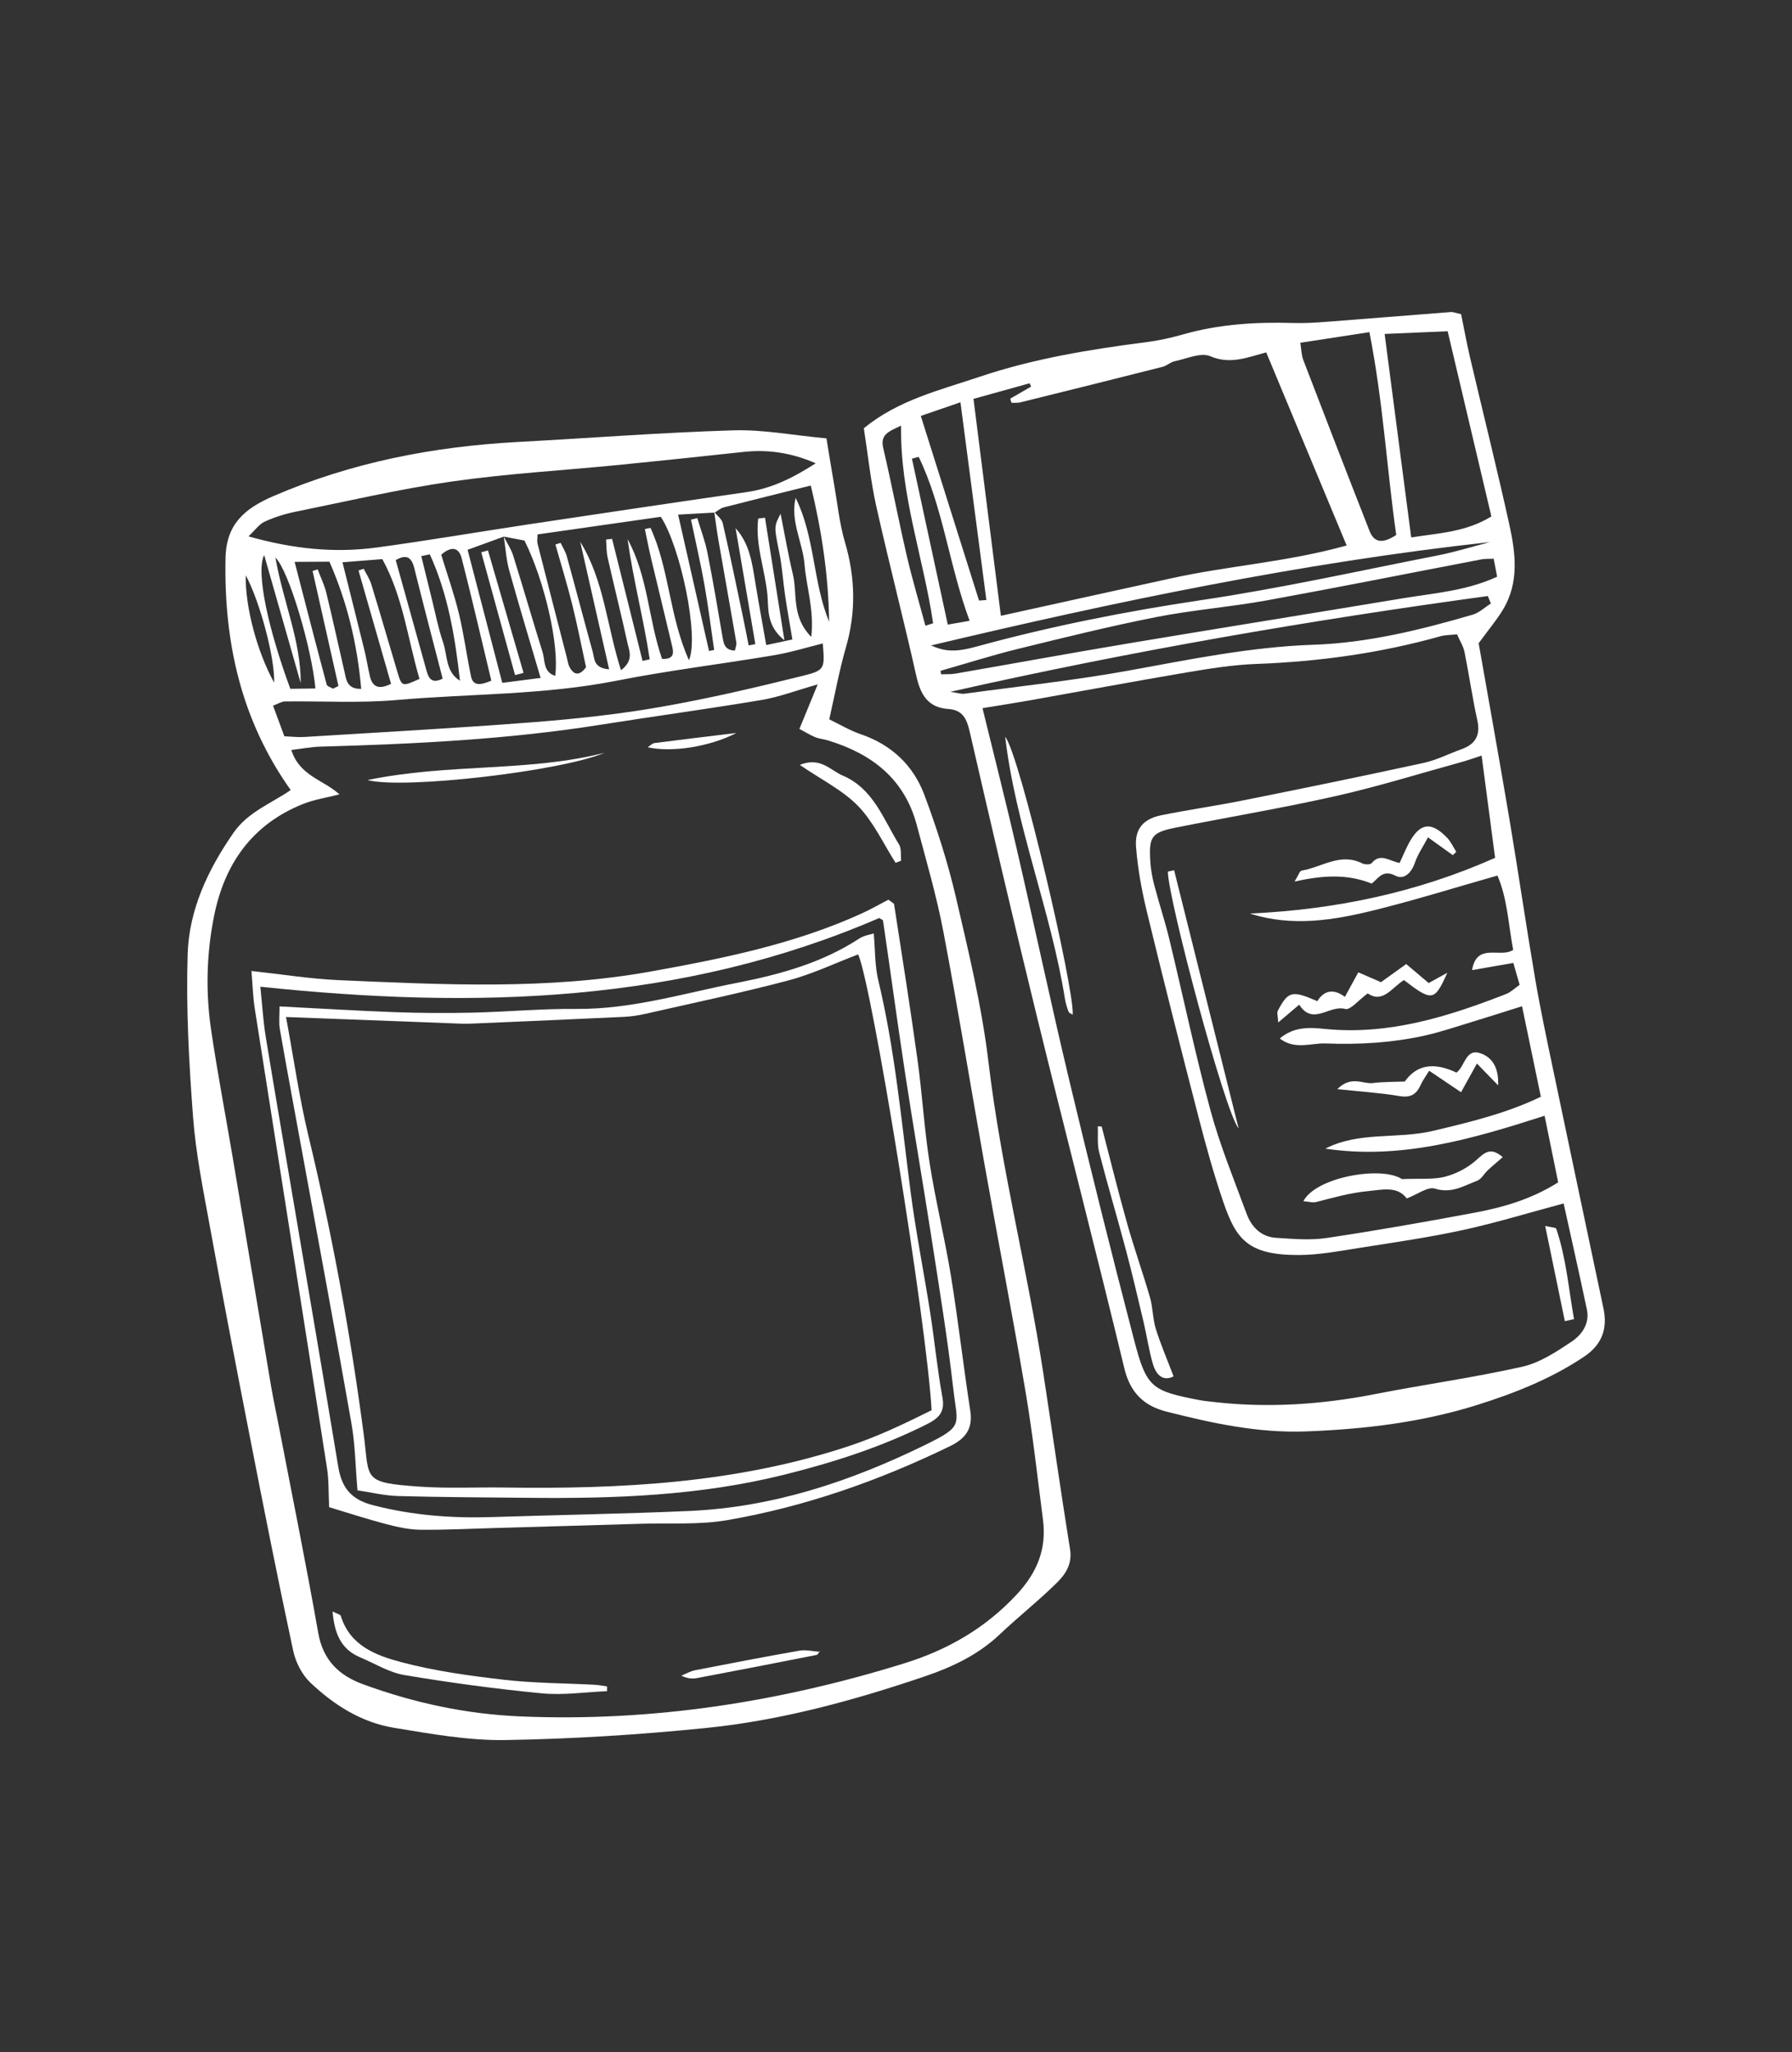
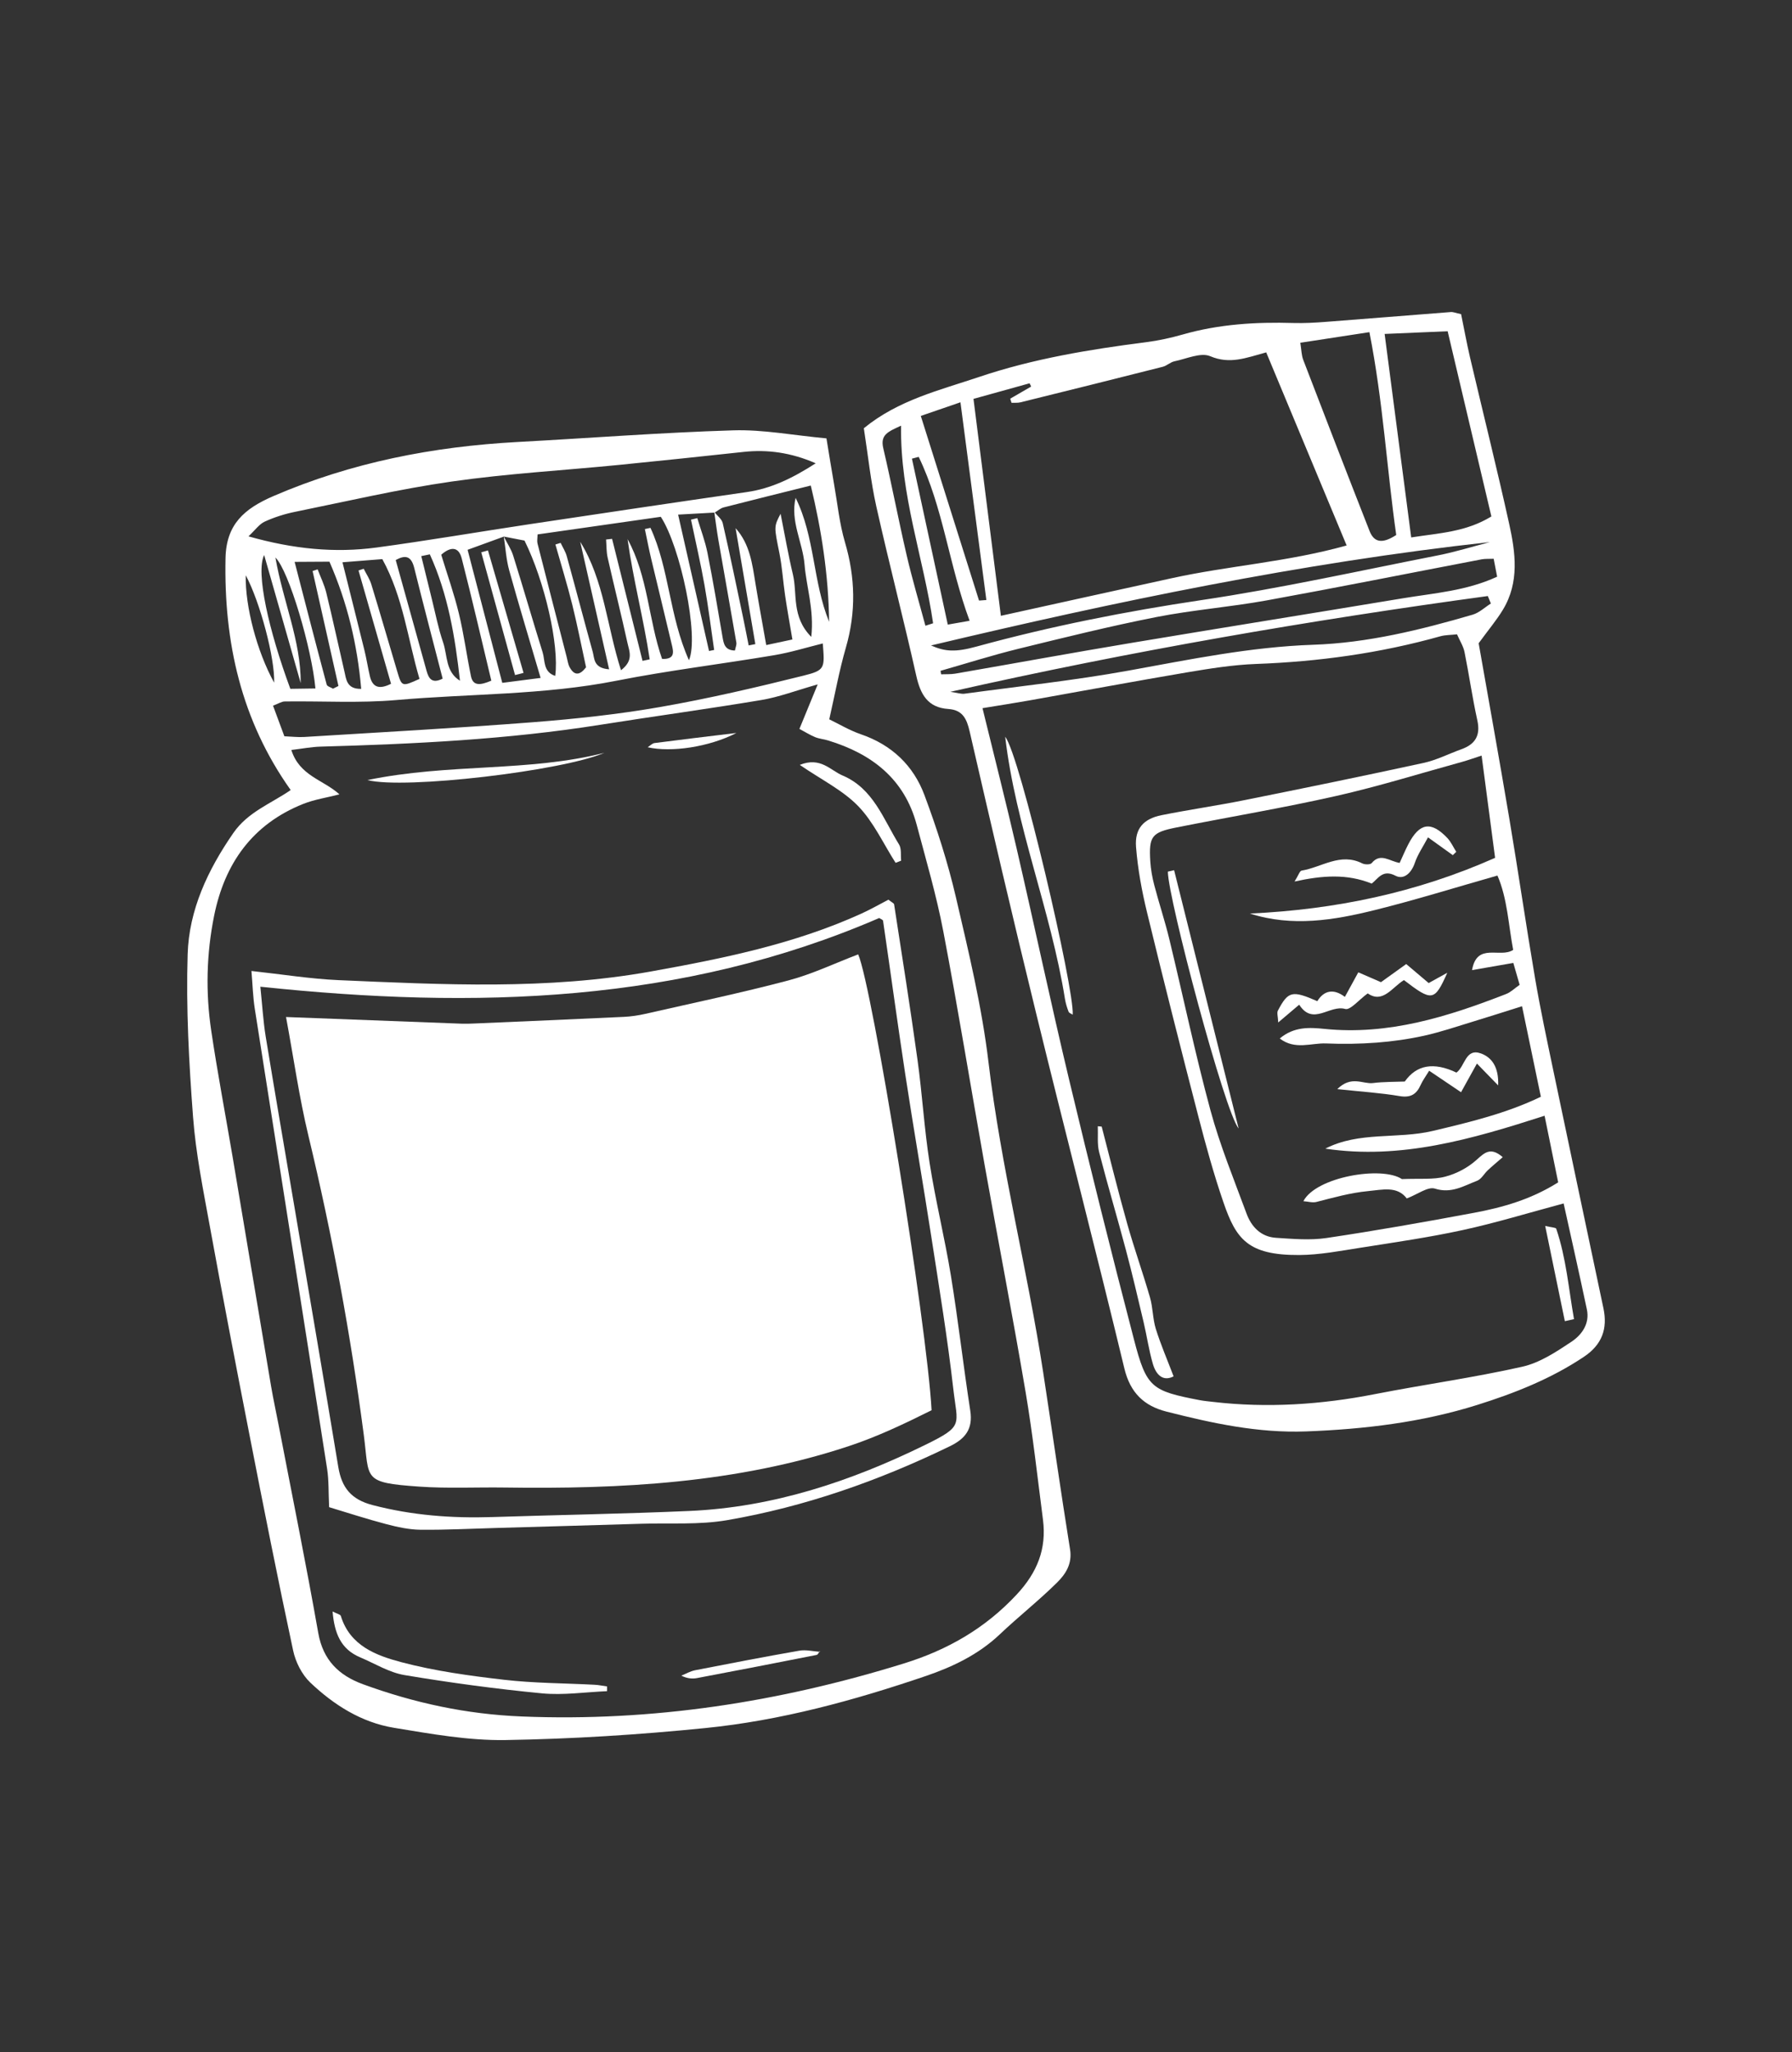
<svg xmlns="http://www.w3.org/2000/svg" id="Layer_2" viewBox="0 0 352 403">
  <rect x="0" y="0" width="352" height="403" fill="#333333" stroke="none" />
  <defs>
    <style>      .cls-1 {        fill: #fff;      }      .cls-2 {        fill: none;      }    </style>
  </defs>
  <g id="Layer_1-2" data-name="Layer_1">
    <g>
      <rect class="cls-2" width="352" height="403" />
      <g>
        <g>
          <path class="cls-1" d="M169.68,84.1c6.77-5.55,14.88-7.46,22.63-10.07,10.65-3.59,21.7-5.41,32.82-6.83,2.42-.31,4.84-.84,7.19-1.51,7.13-2.04,14.4-2.48,21.77-2.26,2.1.06,4.2-.06,6.3-.22,8.2-.62,16.39-1.3,24.58-1.93.5-.04,1.01.2,2.03.41.56,2.71,1.08,5.59,1.74,8.44,2.56,10.91,5.28,21.78,7.7,32.72,1.25,5.67,2.04,11.48-1.21,16.86-1.24,2.06-2.82,3.92-4.78,6.61,1.91,10.89,4.03,22.58,6,34.29,1.77,10.51,3.3,21.06,5.09,31.57,1.03,6.02,2.31,12,3.56,17.98,3.26,15.59,6.57,31.17,9.86,46.76.85,4.02-.28,7.14-3.81,9.51-6.48,4.34-13.63,7.16-20.98,9.47-10.92,3.43-22.18,4.77-33.62,5.2-9.44.35-18.46-1.61-27.46-3.9-4.35-1.11-7.08-3.67-8.23-8.45-5.62-23.33-11.66-46.55-17.36-69.86-4.5-18.37-8.79-36.79-13.03-55.23-.58-2.53-1.4-4.24-4.19-4.43-4.06-.27-5.48-2.87-6.3-6.53-2.49-11.11-5.36-22.13-7.85-33.25-1.1-4.94-1.62-10-2.45-15.36ZM307.11,236.34c-6.98,1.87-13.33,3.82-19.79,5.22-6.66,1.45-13.42,2.42-20.15,3.48-3.97.62-7.98,1.4-11.98,1.42-10.07.05-12.39-3.12-14.87-10.34-1.88-5.46-3.42-11.05-4.87-16.65-3.47-13.39-6.87-26.81-10.13-40.25-1.03-4.23-1.83-8.56-2.17-12.89-.28-3.62,1.48-5.54,5.03-6.25,5.49-1.1,11.04-1.89,16.52-3,11.66-2.34,23.31-4.73,34.94-7.26,2.54-.55,4.93-1.79,7.41-2.68,2.73-.98,3.8-2.7,3.14-5.68-.98-4.45-1.62-8.97-2.52-13.43-.23-1.13-.91-2.18-1.47-3.46-1.24.14-2.29.11-3.26.38-11.86,3.33-23.95,4.99-36.25,5.44-4.53.17-9.05.9-13.53,1.65-10.34,1.75-20.64,3.68-30.96,5.51-2.89.51-5.79.96-9.21,1.52,2.32,9.49,4.6,18.44,6.68,27.44,3.51,15.18,6.73,30.43,10.35,45.58,4.07,17.03,8.31,34.03,12.73,50.98,2.46,9.45,3.42,10.07,12.9,11.89.86.16,1.73.24,2.6.34,10.7,1.25,21.3.54,31.86-1.53,9.61-1.88,19.34-3.22,28.89-5.37,3.45-.77,6.7-2.92,9.71-4.93,2-1.34,3.59-3.53,3-6.31-1.48-7.01-3.06-14-4.57-20.84ZM245.55,179.4c16.73-.78,32.69-4.08,48.13-10.94-.92-6.94-1.75-13.29-2.65-20.08-1.55.5-2.66.91-3.78,1.22-8.25,2.27-16.44,4.83-24.78,6.71-10.4,2.35-20.94,4.11-31.4,6.19-4.86.97-5.42,1.73-5.12,6.66.1,1.56.38,3.14.78,4.66.93,3.56,2.1,7.05,2.96,10.62,2.71,11.2,5.07,22.49,8.08,33.61,1.87,6.89,4.61,13.56,7.09,20.28.96,2.61,2.84,4.56,5.77,4.75,3.3.21,6.68.52,9.92.04,9.69-1.44,19.35-3.15,28.99-4.95,5.67-1.06,11.21-2.63,16.53-5.98-.88-4.31-1.73-8.5-2.67-13.08-14.36,4.62-28.27,8.67-43.07,6.46,6.64-3.42,14.1-1.83,21.06-3.47,7.29-1.72,14.51-3.46,21.28-6.72-1.3-6.26-2.5-12-3.7-17.78-3.64,1.15-6.62,2.11-9.63,3.02-3.18.97-6.35,2.05-9.59,2.77-3.07.68-6.21,1.12-9.34,1.36-3.3.25-6.63.3-9.93.16-2.92-.12-6.08,1.34-9.1-.97,2.8-2.37,5.87-2.18,8.74-1.89,12.62,1.29,24.25-2.38,35.73-6.85.93-.36,1.69-1.14,2.65-1.8-.42-1.46-.79-2.74-1.24-4.3-2.71.47-5.16.9-8.11,1.41.97-5.53,5.51-2.27,8.08-3.97-.93-4.9-1.13-10.09-3.09-14.6-8.3,2.36-16.12,4.8-24.06,6.77-8.05,2-16.23,3.36-24.53.7ZM196.61,120.93c11.17-2.46,22.38-4.94,33.59-7.39,11.17-2.45,22.7-3.17,34.32-6.42-5.46-13.1-10.67-25.61-15.8-37.92-3.98,1.08-7.13,2.39-11,.75-1.87-.79-4.67.52-7.02,1-.81.17-1.5.88-2.31,1.08-9.31,2.36-18.63,4.68-27.95,6.98-.56.14-1.16.06-1.75.09-.08-.27-.17-.54-.25-.81,1.37-.79,2.74-1.59,4.11-2.38-.1-.21-.2-.43-.31-.64-3.47.96-6.94,1.93-11.02,3.06,1.8,14.28,3.57,28.24,5.38,42.6ZM271.98,65.58c1.76,13.5,3.48,26.67,5.22,39.96,5.65-.88,10.73-1.06,15.75-4.12-2.88-12.18-5.74-24.3-8.59-36.37-4.29.18-8.08.34-12.38.53ZM268.98,65.23c-4.88.75-9.1,1.4-13.56,2.08.22,1.38.22,2.45.58,3.38,4.3,11.21,8.63,22.41,13.02,33.59.92,2.35,2.6,2.5,5.24.78-1.84-12.87-2.57-26.17-5.27-39.83ZM184.75,131.73c.04.23.07.46.11.69.92-.04,1.86.02,2.77-.13,11.55-2,23.07-4.11,34.63-6.04,17.76-2.97,35.55-5.81,53.31-8.76,6.17-1.02,12.48-1.45,18.51-4.24-.24-1.25-.46-2.36-.68-3.52-.98.04-1.69-.02-2.36.11-14.06,2.69-28.1,5.5-42.19,8.06-7.2,1.31-14.55,1.87-21.73,3.28-9.08,1.79-18.08,4.02-27.08,6.23-5.14,1.26-10.19,2.87-15.28,4.32ZM292.85,118.52c-.2-.49-.4-.98-.6-1.47-35.17,4.79-70.11,10.81-105.59,18.81,1.49.21,2.17.46,2.8.37,10.73-1.46,21.52-2.6,32.17-4.53,12.04-2.18,23.99-4.66,36.3-5.08,10.7-.36,21.09-2.92,31.34-5.91,1.3-.38,2.4-1.45,3.59-2.2ZM182.89,126.76c2.8,1.23,4.84,1.34,9.01.19,14.53-3.98,29.23-6.89,44.15-9.11,15.55-2.31,30.94-5.74,46.38-8.77,3.45-.68,6.82-1.73,10.23-2.62-37.14,4.09-73.55,11.69-109.76,20.3ZM192.31,117.94c.48-.04.96-.08,1.44-.11-1.68-12.82-3.36-25.64-5.09-38.83-3.13,1.08-5.53,1.9-7.79,2.68,3.92,12.41,7.68,24.34,11.44,36.26ZM190.46,121.91c-4.08-11.01-5.17-22.19-10-32.19-.44.12-.88.23-1.33.35,2.34,10.8,4.67,21.61,7.04,32.59,1.65-.29,2.63-.46,4.28-.75ZM181.78,122.88c.5-.16,1.01-.32,1.51-.48-1.88-12.83-6.51-25.2-6.29-38.81-2.46,1.16-4.14,1.71-3.5,4.43,1.63,6.97,2.97,14.02,4.59,21,1.08,4.66,2.45,9.25,3.69,13.87Z" />
          <path class="cls-1" d="M197.45,144.69c2.87,3.53,13.62,49.56,13.26,54.57-.28-.19-.71-.32-.81-.58-.31-.81-.57-1.65-.71-2.5-2.78-17.41-9.68-33.88-11.74-51.48Z" />
          <path class="cls-1" d="M216.4,221.23c1.66,6.37,3.23,12.76,5.02,19.1,1.37,4.85,3.07,9.61,4.47,14.46.58,2,.53,4.18,1.14,6.16.96,3.08,2.25,6.06,3.5,9.34-2.07,1.06-3.44-.27-4.08-2.47-.78-2.67-1.17-5.45-1.81-8.16-1.12-4.74-2.23-9.49-3.48-14.19-1.7-6.4-3.6-12.75-5.25-19.17-.42-1.63-.2-3.42-.27-5.13.25.02.51.04.76.07Z" />
          <path class="cls-1" d="M307.38,259.45c-1.26-6.09-2.51-12.18-3.86-18.7,1.25.3,2.08.3,2.17.55,1.96,5.78,2.44,11.81,3.49,17.75-.6.13-1.2.27-1.8.4Z" />
          <path class="cls-1" d="M295.17,227.25c-1.21,1.05-2.09,1.78-2.92,2.56-.72.67-1.26,1.74-2.09,2.06-2.63,1-5.05,2.58-8.3,1.55-1.39-.44-3.41,1.13-5.53,1.93-1.89-2.49-4.74-1.71-7.62-1.44-3.48.33-6.79,1.28-10.14,2.13-.74.19-1.6-.08-2.55-.15,2.47-4.78,15.43-6.97,19.36-4.34,3.56-.15,6.15.14,8.5-.48,2.21-.57,4.47-1.77,6.16-3.3,1.63-1.47,2.78-2.56,5.14-.53Z" />
          <path class="cls-1" d="M266.8,190.94c1.77.77,3.03,1.32,4.46,1.94,1.52-1.09,3.06-2.2,4.96-3.56,1.42,1.2,2.84,2.4,4.41,3.73,1.02-.56,2.1-1.16,3.66-2.02-2.51,5.63-2.98,5.68-8.52,1.44-2.31,1.41-4.15,4.68-7.11,2.61-1.76,1.28-3.42,3.34-4.42,3.06-3.08-.88-6.33,3.39-9.04-.84-1.36,1.15-2.5,2.12-4.12,3.49-.05-1.19-.3-1.89-.06-2.34,2.02-3.82,2.78-4,7.74-1.84,1.28-2.1,3.19-2.54,5.41-.84.95-1.73,1.68-3.08,2.63-4.81Z" />
          <path class="cls-1" d="M230.63,170.89c4.22,16.9,8.45,33.81,12.67,50.71-2.69-3.14-13.84-45.05-13.9-50.43.41-.09.82-.19,1.23-.28Z" />
          <path class="cls-1" d="M285.38,167.94c-1.44-1.03-2.87-2.06-4.88-3.5-.95,1.8-2.02,3.33-2.59,5.02-.68,2.01-2.17,3.37-3.81,2.51-2.5-1.31-3.39.58-4.66,1.55-4.84-1.95-9.61-1.62-15.15-.41.76-1.21,1-2.07,1.38-2.14,3.94-.64,7.61-3.59,11.91-1.42.51.26,1.59.27,1.86-.06,1.73-2.09,3.5-.35,5.49-.03.58-1.26,1.1-2.51,1.72-3.7,2.18-4.18,4.44-4.56,7.64-1.2.73.77,1.18,1.81,1.76,2.72-.22.22-.44.43-.67.65Z" />
          <path class="cls-1" d="M286.09,210.63c1.68-1.18,1.75-4.86,4.8-3.76,2.11.76,3.54,2.65,3.39,6.28-1.67-1.71-2.76-2.83-4.17-4.29-1.04,1.87-2.01,3.62-3.12,5.63-2.1-1.42-4.05-2.73-6.26-4.22-.67,1.1-1.28,1.91-1.68,2.81-.83,1.84-1.98,2.53-4.13,2.17-3.71-.63-7.49-.86-12.24-1.37,2.79-2.75,5.03-.94,7.01-1.19,2.07-.26,4.18-.22,6.25-.3q3.47-4.94,10.16-1.75Z" />
        </g>
        <g>
          <path class="cls-1" d="M162.34,86.1c.6,3.61,1.02,6.32,1.5,9.02.67,3.8,1.05,7.68,2.13,11.35,2.05,6.94,2.2,13.75.18,20.72-1.3,4.49-2.13,9.11-3.26,14.07,1.86.9,3.96,2.16,6.22,2.94,6.05,2.07,10.31,6.13,12.48,11.95,2.44,6.54,4.59,13.23,6.17,20.02,2.5,10.74,5.11,21.53,6.41,32.45,2.44,20.52,7.61,40.51,10.74,60.88,1.78,11.59,3.42,23.2,5.28,34.77.46,2.85-.89,4.87-2.56,6.52-3.58,3.54-7.57,6.68-11.23,10.15-4.19,3.97-9.24,6.39-14.56,8.2-14.11,4.8-28.5,8.74-43.35,10.22-13.03,1.31-26.15,2.14-39.25,2.35-7.28.11-14.63-1.22-21.87-2.41-6.38-1.05-11.8-4.49-16.42-8.88-1.65-1.57-2.89-4.03-3.37-6.29-3.01-14.04-5.8-28.13-8.55-42.22-2.69-13.75-5.34-27.51-7.85-41.3-1.29-7.06-2.72-14.14-3.26-21.27-.8-10.63-1.39-21.33-1.06-31.96.27-8.71,3.96-16.55,8.97-23.79,2.87-4.15,7.36-5.75,11.27-8.44-9.76-13.74-13.14-29.08-12.8-45.54.14-6.65,3.67-9.71,9.41-12.19,15.35-6.62,31.36-9.72,47.92-10.62,14.14-.76,28.27-1.86,42.42-2.29,5.87-.18,11.78.98,18.3,1.58ZM98.96,105.38c-2.3.84-4.61,1.68-7.11,2.59,2.29,8.78,4.53,17.37,6.81,26.13,2.64-.34,4.82-.62,7.53-.97-2.16-7.36-4.25-14.22-6.17-21.13-.59-2.14-.72-4.41-1.06-6.63.62,1.24,1.43,2.43,1.84,3.73,1.98,6.32,3.81,12.69,5.79,19.01.5,1.61.07,3.85,2.47,4.62.82-6.07-2.09-18.63-6.03-26.57-1.42-.28-2.75-.53-4.07-.79ZM140.28,100.51c.58.74,1.5,1.41,1.69,2.24,1.41,6.13,2.68,12.29,3.98,18.45.39,1.85.74,3.7,1.11,5.55.44-.09.87-.18,1.31-.26-1.29-7.59-2.59-15.18-3.88-22.77,2.82,3.14,3.27,7.01,3.9,10.84.64,3.92,1.37,7.84,2.12,12.12,2.03-.44,3.51-.75,5.14-1.1-.52-3.11-1.02-5.85-1.43-8.61-.41-2.77-.57-5.58-1.12-8.32-1.04-5.21-1.12-5.19.23-7.76.83,4.15,1.5,8.07,2.42,11.92.91,3.83-.32,8.31,3.61,12.26.58-5.42-.96-9.75-1.32-14.17-.36-4.4-2.84-8.52-1.76-13.13,3.82,7.69,3.36,16.44,6.58,24.34-.11-9.2-1.53-18.22-3.6-26.76-5.72,1.43-11.43,2.83-17.13,4.3-.62.16-1.16.67-1.74,1.01-2.43.14-4.86.27-7.19.4,2.13,9.41,4.1,18.1,6.07,26.78.34-.07.67-.13,1.01-.2-.63-4.26-1.15-8.53-1.9-12.76-.76-4.3-1.76-8.55-2.65-12.83.41-.1.82-.2,1.24-.3.67,2.26,1.53,4.49,1.99,6.79,1.09,5.47,2.01,10.97,2.95,16.47.24,1.39.43,2.7,2.45,2.74.12-.63.36-1.13.28-1.57-1.15-6.7-2.36-13.39-3.52-20.09-.32-1.86-.56-3.73-.83-5.6ZM66.67,156c-2.48.64-4.89.99-7.1,1.87-9.99,3.98-15.45,11.7-17.52,22.01-1.5,7.46-1.68,15.01-.56,22.51,1.23,8.31,2.81,16.57,4.21,24.85,2.53,15,5.02,30,7.55,45,.44,2.59,1.01,5.15,1.5,7.73,2.61,13.56,5.36,27.09,7.76,40.69.94,5.36,4.06,8.36,8.79,10.09,10.07,3.68,20.29,5.89,31.18,6.33,25.73,1.05,50.61-2.83,75.07-10.41,8.57-2.66,15.95-6.88,22.14-13.52,4.03-4.31,5.92-8.96,5.18-14.71-1.08-8.34-2-16.71-3.4-25-2.52-14.86-5.39-29.65-8.03-44.49-2.74-15.35-5.23-30.75-8.15-46.06-1.34-7.04-3.38-13.96-5.22-20.9-2.41-9.05-8.84-13.97-17.41-16.58-.84-.26-1.74-.32-2.54-.65-1.06-.44-2.04-1.06-3.09-1.62,1.21-2.95,2.27-5.51,3.59-8.74-4.33,1.23-7.64,2.5-11.07,3.07-10.52,1.76-21.09,3.19-31.62,4.86-18.2,2.89-36.55,3.78-54.93,4.29-1.84.05-3.67.41-5.77.66,1.6,5.1,6.26,5.83,9.43,8.7ZM160.2,90.97c-4.83-2.11-9.47-2.72-14.07-2.23-8.18.88-16.36,1.75-24.54,2.56-10.95,1.08-21.96,1.7-32.84,3.26-10.33,1.48-20.53,3.87-30.77,5.95-2.04.41-4.08,1.06-5.97,1.92-1.08.49-1.86,1.64-3.2,2.9,8.82,2.5,16.96,3.3,25.18,2.19,10.06-1.36,20.07-3.08,30.11-4.59,14.2-2.13,28.4-4.25,42.61-6.3,4.77-.69,8.91-2.69,13.51-5.64ZM55.87,144.59c1.43.06,2.65.21,3.85.14,14.99-.93,30-1.74,44.97-2.9,8.36-.65,16.74-1.55,25-2.99,9.46-1.65,18.83-3.84,28.15-6.16,4.26-1.06,4.16-1.45,3.78-6.32-3.17.78-6.33,1.77-9.56,2.31-10.33,1.74-20.75,2.99-31.02,5.02-14.27,2.82-28.76,2.52-43.14,3.78-7.27.64-14.63.18-21.95.28-.64,0-1.27.44-2.32.83.77,2.07,1.47,3.98,2.23,6.02ZM123.25,105.84c4.07,7.37,4.11,15.9,6.8,23.56,2.59.1,2.25-1.4,1.91-2.8-1.33-5.63-2.71-11.24-4.05-16.87-.46-1.93-.83-3.89-1.24-5.83.37-.08.73-.16,1.1-.24,3.71,8.03,3.67,17.3,7.56,26,2.04-4.71-1.69-22.32-5.53-28.17-7.97,1.14-16.06,2.3-24.21,3.46-.01.77-.13,1.3-.01,1.77,1.89,7.45,3.82,14.89,5.74,22.33.18.68.26,1.42.59,2.01,1,1.8,2.09,1.44,3.21-.02-.9-4.1-1.7-8.23-2.71-12.3-.99-3.97-2.2-7.88-3.31-11.81.34-.11.68-.21,1.02-.32.42.88.97,1.73,1.22,2.66,1.73,6.24,3.36,12.51,5.09,18.75.36,1.29.11,3.19,3.22,3.42-1.97-8.67-3.83-16.86-5.68-25.05,4.71,7.61,5.21,16.52,8.01,25.23,2.52-1.91,1.64-3.71,1.3-5.24-1.24-5.64-2.65-11.24-3.92-16.87-.26-1.15-.22-2.37-.31-3.56.39-.04.79-.09,1.18-.13,1.99,7.99,3.98,15.98,5.98,23.96.47-.1.94-.2,1.41-.3-1.19-7.92-3.26-15.71-4.36-23.67ZM70.43,112.03c.34-.11.67-.22,1.01-.34.51,1.02,1.17,2,1.5,3.07,1.74,5.69,3.39,11.4,5.09,17.1.9,3.02.91,3.03,4.37,1.46-2.3-7.77-3.19-16.02-7.3-23.52-2.75.22-5.25.42-7.83.62,1.53,6.13,2.94,11.69,4.31,17.26.42,1.7.68,3.43,1.08,5.13.54,2.27,1.92,2.59,4.15,1.47-2.14-7.44-4.26-14.85-6.39-22.26ZM65.4,135.25c.36-.18.72-.36,1.08-.54-1.69-7.52-3.38-15.05-5.08-22.57.33-.11.66-.22.99-.33.58,1.52,1.31,3.01,1.7,4.58,1.25,5.11,2.35,10.25,3.54,15.37.38,1.62.43,3.58,3.32,3.52-.76-8.71-2.7-16.89-6.24-24.98-2.14.01-4.26.02-6.84.04,2.21,8.54,4.22,16.33,6.3,24.1.09.35.81.54,1.24.8ZM51.89,109c-1.7,3.41.93,14.9,5.14,26.27,1.58-.02,3.24-.05,4.93-.07-.72-7.83-5.19-23.08-7.86-25.72,1.5,8.68,5,16.28,4.97,24.67-2.39-8.38-4.79-16.77-7.18-25.15ZM96.51,133.67c-1.96-8.16-3.79-16.11-5.82-24.02-.61-2.38-2.22-2.3-4.02-.71,1.17,3.84,2.52,7.63,3.46,11.52.99,4.06,1.53,8.23,2.38,12.33.4,1.93,1.77,1.83,4,.88ZM77.73,109.98c2.06,7.42,4.06,14.61,6.07,21.79.41,1.46,1.05,2.57,3.15,1.5-1.87-7.25-3.78-14.47-5.58-21.73-.61-2.47-1.83-2.55-3.64-1.56ZM84.44,108.86c-.56.12-1.12.23-1.69.35.68,2.78,1.36,5.55,2.05,8.33.72,2.88,1.28,5.82,2.24,8.62.88,2.57.44,5.75,3.31,7.52-.95-8.56-2.34-16.97-5.92-24.82ZM53.85,134.06c.17-4.75-2.76-15.85-5.58-21.09-.13,6.14,2.21,14.99,5.58,21.09Z" />
          <path class="cls-1" d="M64.65,295.97c-.14-2.89-.04-5.25-.4-7.55-4.7-30.11-9.48-60.2-14.2-90.31-.37-2.35-.43-4.75-.66-7.43,6.1.66,11.6,1.56,17.14,1.8,20.46.88,40.97,1.95,61.26-1.69,14.12-2.54,28.24-5.38,41.44-11.39,1.86-.85,3.64-1.87,5.28-2.72.64.51,1.09.69,1.12.93,1.57,10.18,3.19,20.36,4.6,30.56.93,6.72,1.32,13.52,2.37,20.21,1.16,7.42,2.98,14.75,4.19,22.17,1.43,8.8,2.44,17.67,3.8,26.49.55,3.57-.96,5.49-4.01,6.97-13.95,6.78-28.48,11.89-43.76,14.52-5.46.94-11.15.53-16.74.7-9.43.29-18.86.55-28.28.82-5.06.14-10.13.41-15.19.36-2.25-.02-4.54-.53-6.73-1.1-3.88-1.02-7.7-2.27-11.25-3.34ZM51.14,193.77c.38,3.66.56,6.78,1.06,9.85,1.87,11.41,3.84,22.8,5.77,34.19,2.84,16.76,5.71,33.51,8.48,50.27.67,4.05,2.51,6.39,6.75,7.49,7.74,2.02,15.53,2.6,23.45,2.35,12.93-.42,25.88-.63,38.8-1.2,16.38-.72,31.62-5.79,46.22-12.94,7.73-3.78,6.41-3.84,5.59-10.99-1.13-9.92-2.75-19.78-4.28-29.65-1.66-10.73-3.52-21.44-5.16-32.17-1.53-10.04-2.89-20.1-4.36-30.14-.03-.22-.5-.37-.76-.55-38.78,16.76-79.34,17.94-121.57,13.49Z" />
          <path class="cls-1" d="M119.25,332.11c-4.26.18-8.57.83-12.78.43-9.04-.87-18.06-2.09-27.02-3.59-3.02-.51-5.83-2.27-8.72-3.49-3.81-1.61-5.04-4.75-5.4-9,.85.45,1.53.57,1.62.88,1.8,5.89,6.99,7.78,11.93,9.09,6.56,1.73,13.36,2.66,20.12,3.44,5.88.68,11.84.67,17.77.98.83.04,1.64.22,2.47.33,0,.31,0,.62,0,.93Z" />
          <path class="cls-1" d="M72.17,153.19c16.12-3.33,31.66-1.55,46.53-5.35-8.13,3.53-39.2,7.23-46.53,5.35Z" />
          <path class="cls-1" d="M157.1,150.21c4.08-1.65,6,1.07,8.4,2.08,6.04,2.55,8,8.55,11.1,13.55.51.83.29,2.11.41,3.18-.36.14-.73.28-1.09.42-2.4-3.75-4.31-7.99-7.34-11.13-3.04-3.13-7.2-5.17-11.48-8.1Z" />
          <path class="cls-1" d="M161.04,324.25c-.21.25-.38.69-.62.74-7.83,1.55-15.67,3.07-23.51,4.55-.96.18-1.98.08-3.08-.48.9-.36,1.78-.88,2.72-1.06,6.81-1.33,13.63-2.65,20.46-3.84,1.32-.23,2.74.14,4.11.23l-.08-.13Z" />
          <path class="cls-1" d="M144.65,143.94c-5.35,2.77-12.86,3.86-17.43,2.8.51-.32.9-.76,1.35-.82,5.07-.66,10.14-1.26,16.08-1.98Z" />
-           <path class="cls-1" d="M150.27,101.69c1.22,7.7,2.44,15.41,3.81,24.05-3.61-2.91-3.07-6.17-3.34-8.95-.48-4.99-2.44-9.9-1.8-14.97.44-.05.88-.09,1.33-.14Z" />
          <path class="cls-1" d="M101.17,132.57c-2.21-8.04-4.43-16.07-6.64-24.11.44-.12.88-.25,1.32-.37,2.33,8.02,4.66,16.03,6.99,24.05-.56.14-1.11.29-1.67.43Z" />
-           <path class="cls-1" d="M54.9,197.64c7.77.39,15.25.86,22.74,1.13,5.06.18,10.13.21,15.2.09,6.81-.16,13.62-.79,20.43-.73,10.83.09,21.05-3.08,31.5-5.12,8.49-1.66,16.69-3.92,24.03-8.71.92-.6,2.13-.76,2.83-.99.29,3.26.2,6.32.89,9.19,3.27,13.66,4.54,27.61,6.34,41.48,1.04,7.99,2.63,15.9,3.87,23.87.86,5.53,1.39,11.12,2.4,16.62.53,2.93-.85,4.1-3.09,5.23-8.97,4.5-18.45,7.53-28.16,9.94-16.44,4.08-33.19,4.68-50.01,4.5-8.56-.09-17.12-.11-25.68-.35-2.75-.08-5.49-.76-7.97-1.12-.4-4.66-.45-8.92-1.17-13.05-3.11-17.76-6.43-35.49-9.67-53.23-1.48-8.09-2.99-16.18-4.41-24.29-.23-1.32-.05-2.71-.06-4.46ZM56.18,199.7c1.53,8.22,2.6,15.84,4.39,23.29,4.68,19.44,8.31,39.07,10.9,58.89,1.13,8.64-.38,9.27,10.89,10.06,5.57.39,11.19.1,16.78.18,22.84.33,45.5-.85,67.44-8.08,5.81-1.91,11.25-4.53,16.41-7.1-.91-16.93-11.67-83.35-14.42-89.52-4.55,1.73-9,3.87-13.68,5.11-9.3,2.46-18.74,4.43-28.13,6.57-1.36.31-2.77.52-4.16.59-9.77.46-19.54.88-29.32,1.3-.87.04-1.75.07-2.63.04-11.15-.42-22.31-.85-34.49-1.31Z" />
+           <path class="cls-1" d="M54.9,197.64ZM56.18,199.7c1.53,8.22,2.6,15.84,4.39,23.29,4.68,19.44,8.31,39.07,10.9,58.89,1.13,8.64-.38,9.27,10.89,10.06,5.57.39,11.19.1,16.78.18,22.84.33,45.5-.85,67.44-8.08,5.81-1.91,11.25-4.53,16.41-7.1-.91-16.93-11.67-83.35-14.42-89.52-4.55,1.73-9,3.87-13.68,5.11-9.3,2.46-18.74,4.43-28.13,6.57-1.36.31-2.77.52-4.16.59-9.77.46-19.54.88-29.32,1.3-.87.04-1.75.07-2.63.04-11.15-.42-22.31-.85-34.49-1.31Z" />
        </g>
      </g>
    </g>
  </g>
</svg>